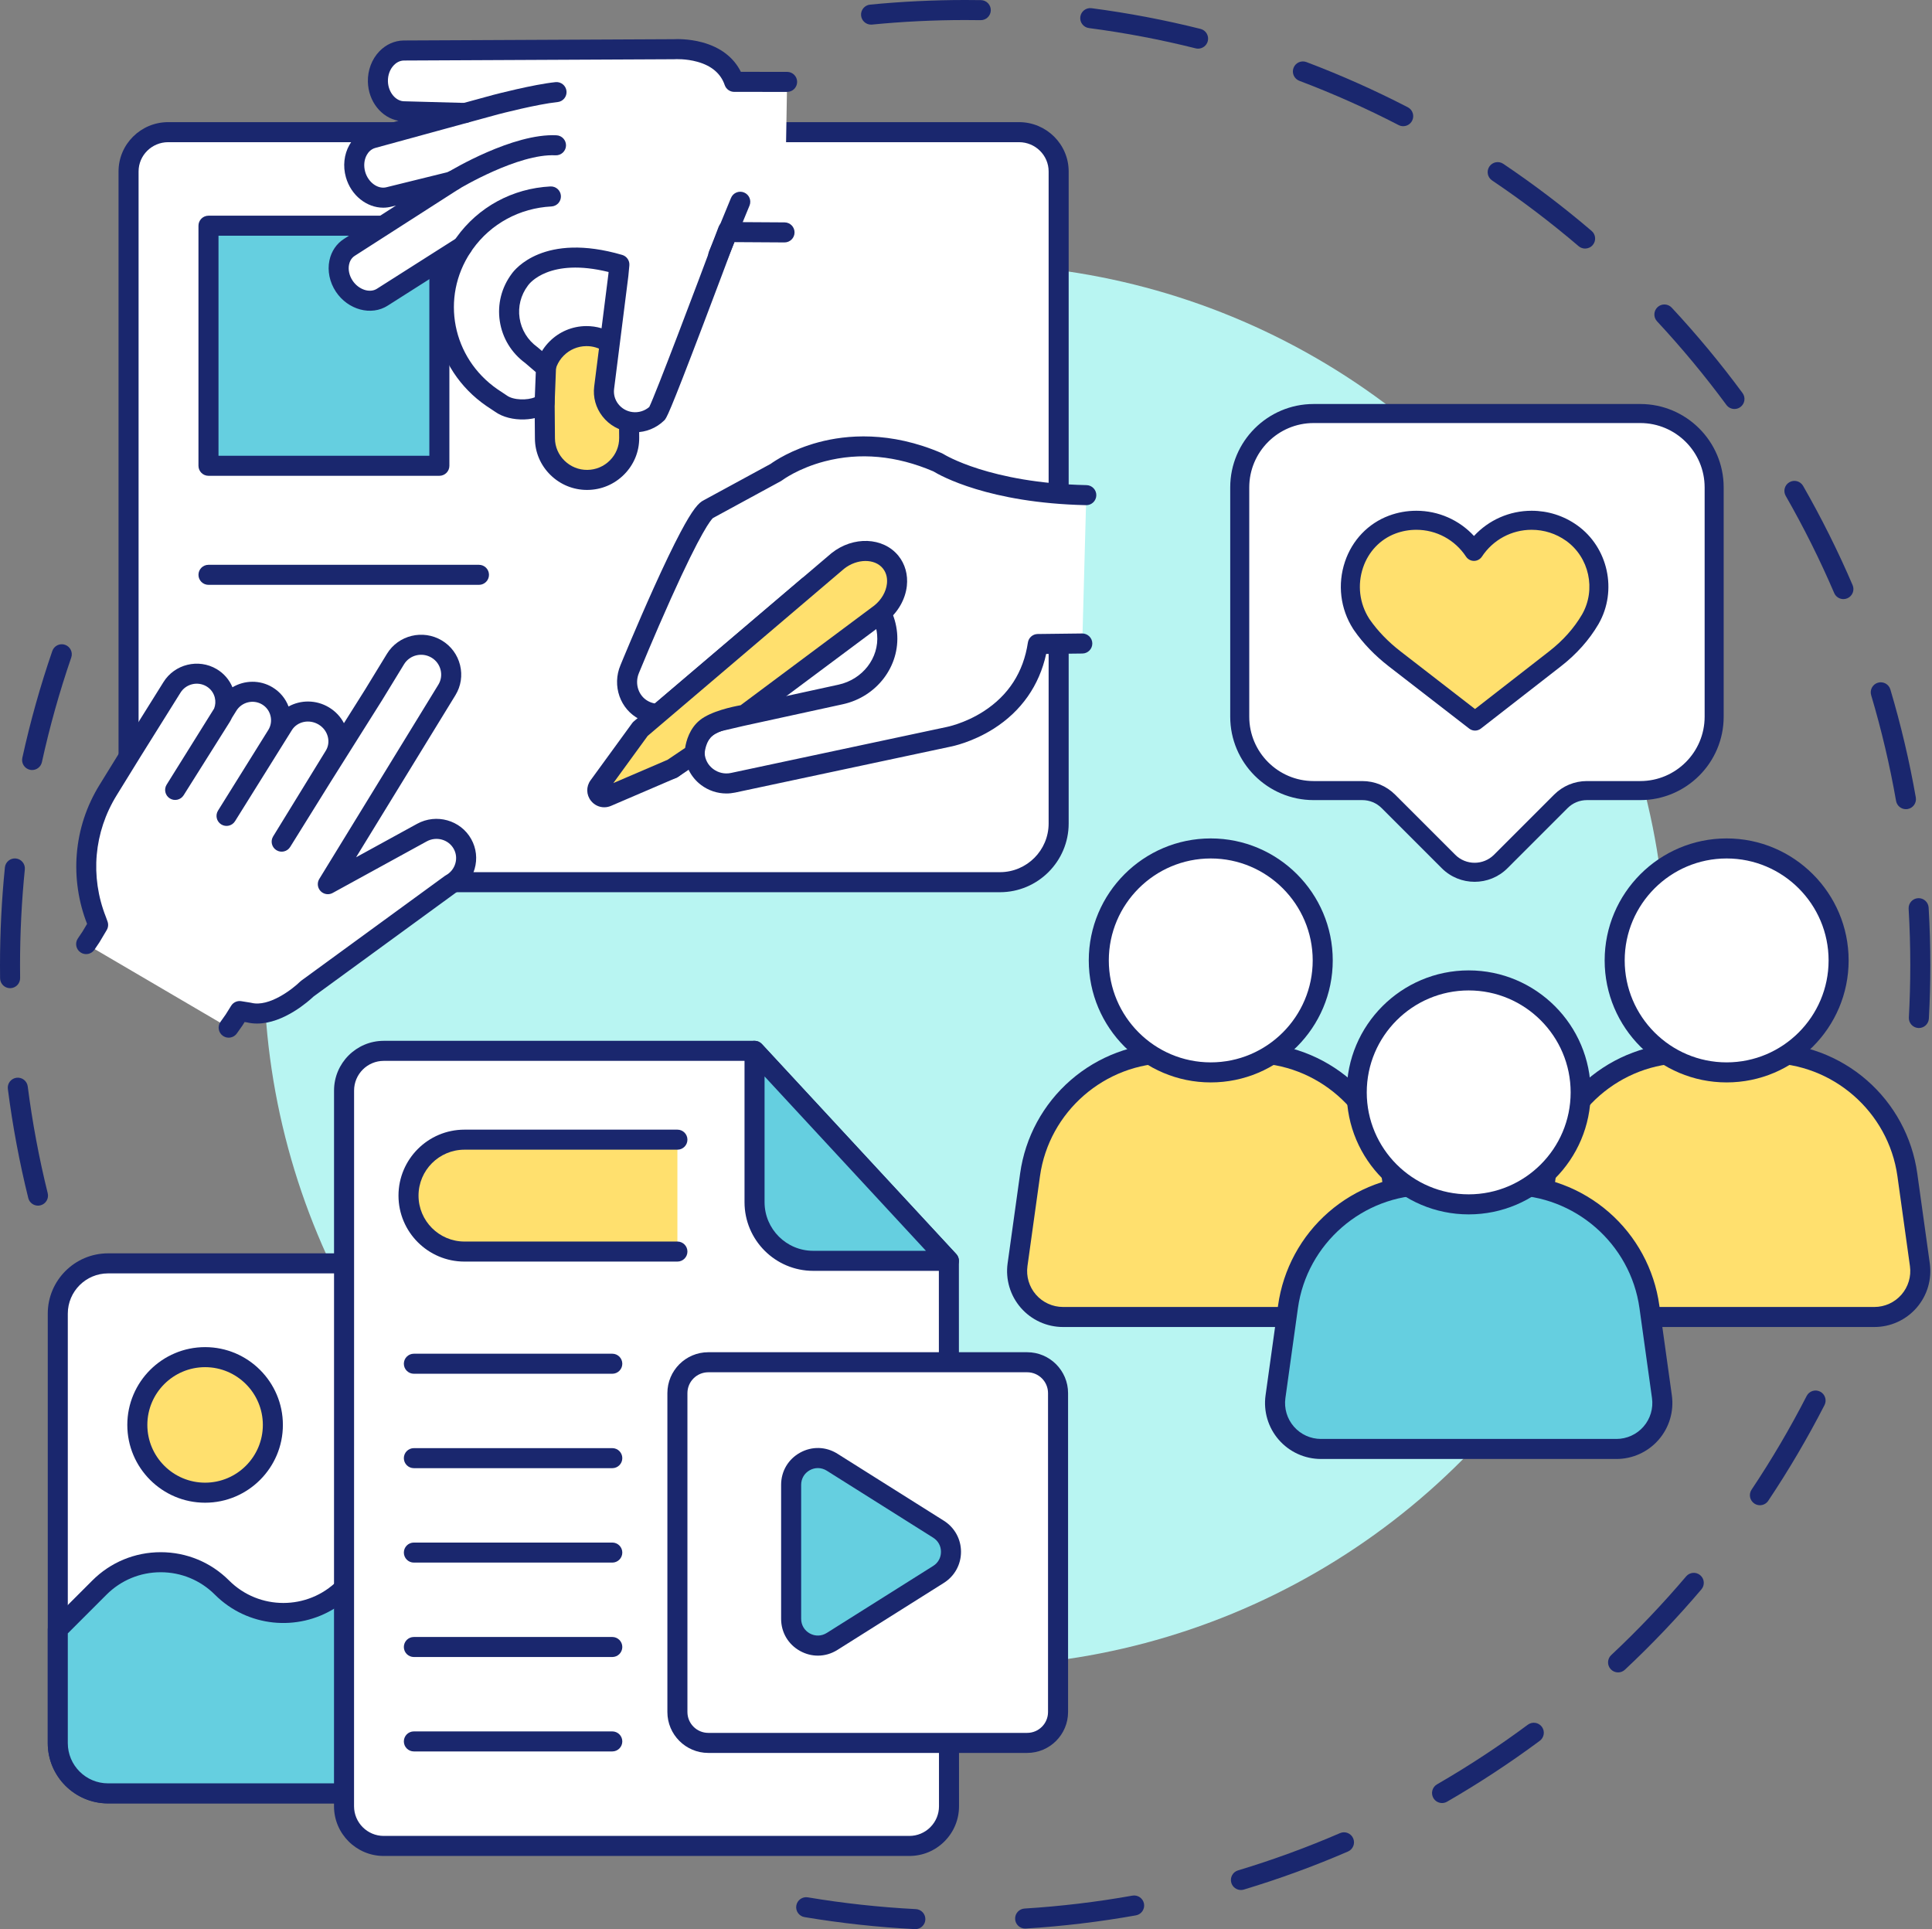
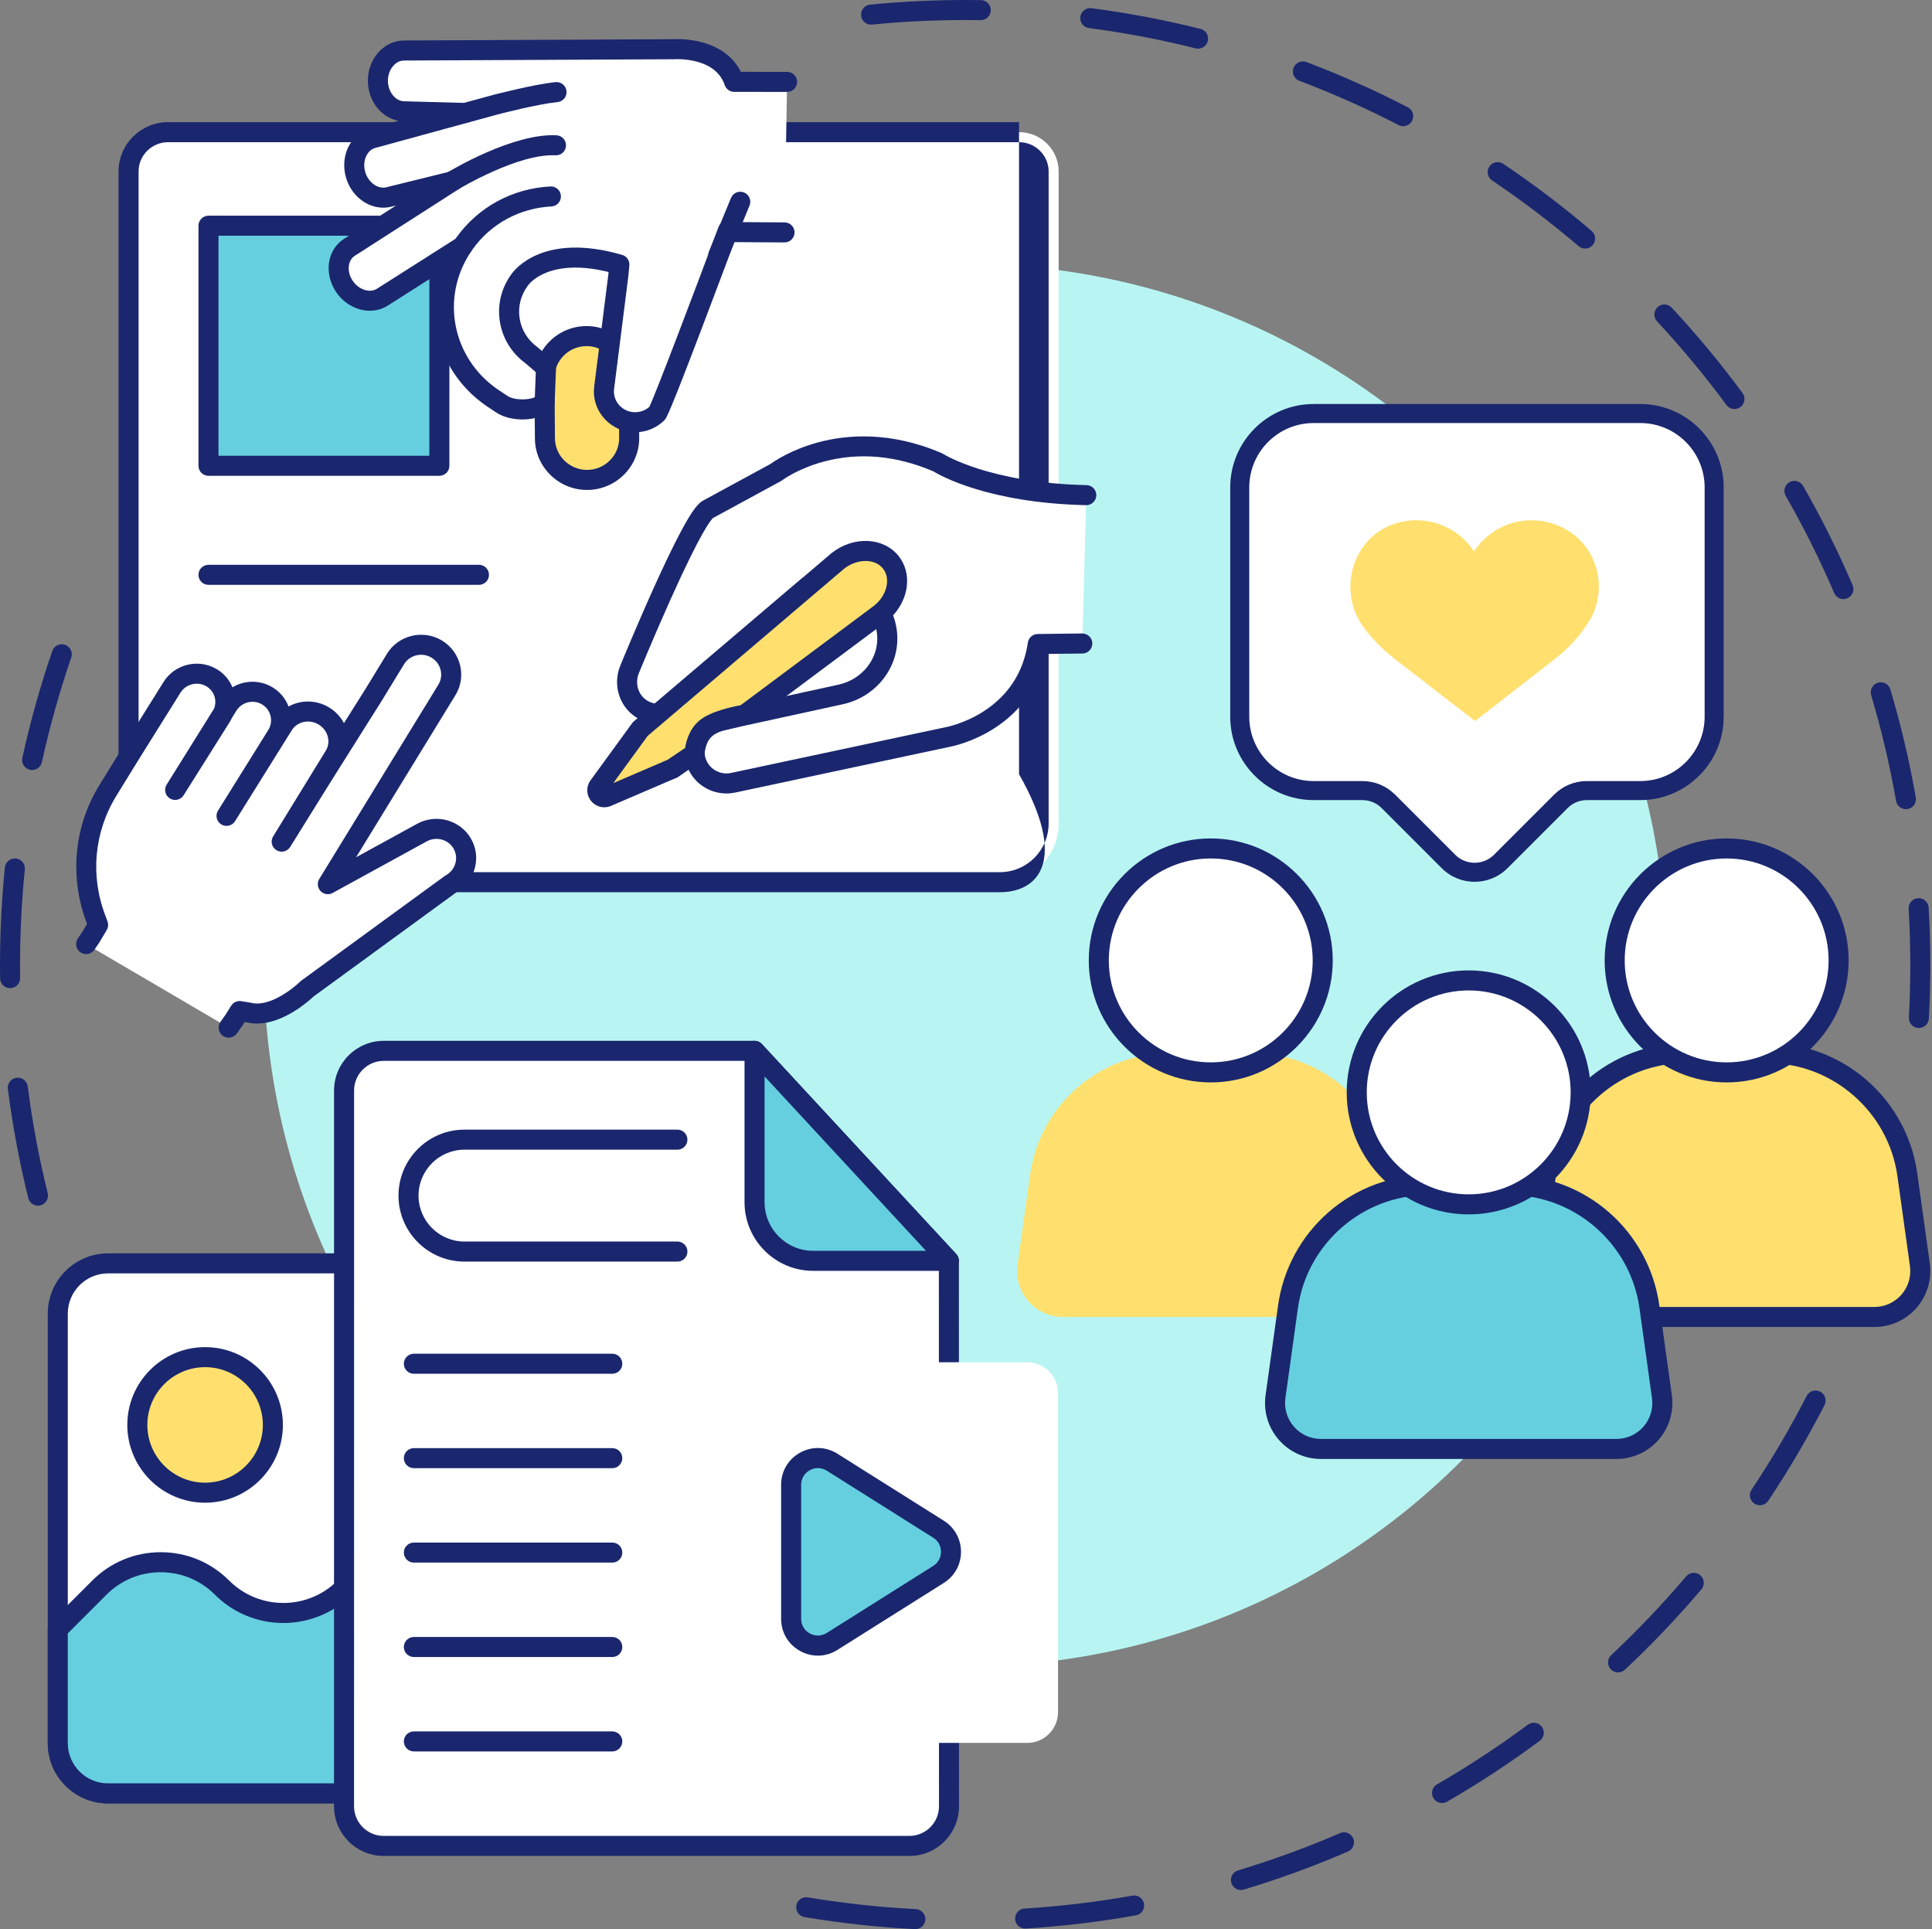
<svg xmlns="http://www.w3.org/2000/svg" height="2998.0" preserveAspectRatio="xMidYMid meet" version="1.0" viewBox="500.0 500.0 3002.6 2998.0" width="3002.6" zoomAndPan="magnify">
  <rect x="500.0" y="500.0" width="3002.6" height="2998.0" fill="#808080" stroke="none" />
  <g>
    <g>
      <g id="change1_25">
        <path d="M559.036,2373.649c-6.992,0-13.348-4.741-15.105-11.832 c-13.759-55.559-24.431-112.585-31.716-169.499c-1.092-8.531,4.938-16.332,13.47-17.423c8.529-1.091,16.332,4.938,17.423,13.47 c7.133,55.729,17.582,111.566,31.055,165.964c2.067,8.349-3.023,16.793-11.373,18.86 C561.536,2373.499,560.276,2373.649,559.036,2373.649z M515.703,2035.693c-8.504,0-15.455-6.836-15.568-15.366 c-0.089-6.733-0.135-13.572-0.135-20.327c0-50.685,2.558-101.805,7.6-151.935c0.862-8.557,8.498-14.798,17.054-13.936 c8.557,0.862,14.798,8.496,13.936,17.054c-4.938,49.099-7.445,99.168-7.445,148.817c0,6.617,0.045,13.317,0.131,19.914 c0.115,8.599-6.765,15.665-15.364,15.778C515.843,2035.693,515.773,2035.693,515.703,2035.693z M549.93,1696.663 c-1.104,0-2.223-0.117-3.346-0.363c-8.402-1.839-13.722-10.141-11.883-18.545c12.259-55.999,27.93-111.867,46.573-166.049 c2.798-8.134,11.66-12.459,19.792-9.659c8.133,2.798,12.457,11.66,9.659,19.792c-18.254,53.048-33.594,107.747-45.598,162.575 C563.534,1691.697,557.089,1696.663,549.93,1696.663z" fill="#1a276e" />
      </g>
      <g id="change1_26">
        <path d="M1922.587,3498.017c-0.269,0-0.54-0.006-0.812-0.021c-57.367-2.947-115.043-9.232-171.421-18.68 c-8.484-1.422-14.209-9.45-12.785-17.933c1.421-8.482,9.449-14.214,17.932-12.784c55.207,9.25,111.689,15.405,167.872,18.292 c8.588,0.44,15.195,7.762,14.755,16.352C1937.7,3491.56,1930.82,3498.017,1922.587,3498.017z M2093.199,3497.123 c-8.161,0-15.017-6.353-15.529-14.611c-0.532-8.584,5.996-15.974,14.58-16.507c56.124-3.477,112.525-10.23,167.634-20.068 c8.461-1.5,16.554,4.127,18.067,12.594c1.511,8.467-4.127,16.555-12.594,18.067c-56.279,10.047-113.872,16.942-171.182,20.492 C2093.851,3497.113,2093.522,3497.123,2093.199,3497.123z M2428.565,3437.201c-6.694,0-12.877-4.349-14.906-11.088 c-2.48-8.235,2.188-16.923,10.422-19.401c53.677-16.159,107-35.643,158.486-57.912c7.899-3.414,17.064,0.218,20.476,8.111 c3.414,7.896-0.218,17.063-8.111,20.476c-52.587,22.744-107.048,42.645-161.872,59.147 C2431.563,3436.987,2430.051,3437.201,2428.565,3437.201z M2741.154,3302.04c-5.382,0-10.617-2.793-13.502-7.79 c-4.3-7.449-1.749-16.972,5.7-21.273c48.546-28.029,96.022-59.206,141.109-92.664c6.908-5.124,16.662-3.682,21.787,3.226 c5.125,6.906,3.682,16.662-3.226,21.787c-46.04,34.168-94.52,66.004-144.095,94.627 C2746.473,3301.365,2743.795,3302.04,2741.154,3302.04z M3014.716,3099.042c-4.155,0-8.302-1.654-11.367-4.927 c-5.88-6.276-5.559-16.132,0.717-22.014c40.958-38.372,80.13-79.521,116.428-122.301c5.564-6.557,15.394-7.365,21.95-1.799 c6.559,5.565,7.365,15.393,1.8,21.949c-37.064,43.682-77.063,85.698-118.883,124.879 C3022.357,3097.647,3018.532,3099.042,3014.716,3099.042z M3235.137,2839.227c-2.975,0-5.981-0.85-8.637-2.626 c-7.152-4.779-9.074-14.449-4.298-21.6c31.204-46.703,60.004-95.681,85.592-145.573c3.926-7.655,13.312-10.676,20.965-6.75 c7.654,3.926,10.676,13.311,6.75,20.965c-26.135,50.95-55.542,100.968-87.409,148.662 C3245.097,2836.797,3240.164,2839.227,3235.137,2839.227z" fill="#1a276e" />
      </g>
      <g id="change1_27">
        <path d="M3482.215,2097.609c-0.287,0-0.572-0.006-0.861-0.024c-8.589-0.467-15.171-7.809-14.704-16.397 c1.463-26.874,2.204-54.19,2.204-81.188c0.001-29.167-0.864-58.671-2.573-87.692c-0.505-8.585,6.044-15.958,14.631-16.462 c8.557-0.51,15.958,6.045,16.46,14.631c1.745,29.629,2.629,59.748,2.627,89.524c0,27.558-0.757,55.443-2.251,82.879 C3497.299,2091.181,3490.428,2097.609,3482.215,2097.609z M3462.063,1757.525c-7.423,0-13.996-5.324-15.321-12.887 c-9.69-55.291-22.712-110.569-38.703-164.299c-2.453-8.244,2.241-16.915,10.484-19.369c8.243-2.451,16.915,2.239,19.37,10.484 c16.331,54.877,29.631,111.336,39.53,167.807c1.484,8.471-4.179,16.543-12.65,18.028 C3463.86,1757.447,3462.953,1757.525,3462.063,1757.525z M3364.919,1431.046c-6.039,0-11.787-3.535-14.321-9.438 c-22.086-51.499-47.431-102.294-75.333-150.971c-4.278-7.463-1.696-16.979,5.766-21.256c7.463-4.277,16.979-1.694,21.256,5.767 c28.495,49.713,54.38,101.588,76.937,154.184c3.39,7.904-0.269,17.06-8.174,20.45 C3369.052,1430.64,3366.969,1431.046,3364.919,1431.046z M3195.618,1135.604c-4.779,0-9.493-2.191-12.548-6.333 c-33.271-45.132-69.534-88.845-107.779-129.922c-5.861-6.295-5.51-16.149,0.787-22.011c6.298-5.861,16.149-5.507,22.01,0.787 c39.053,41.946,76.08,86.581,110.055,132.666c5.104,6.923,3.63,16.673-3.296,21.777 C3202.066,1134.616,3198.826,1135.604,3195.618,1135.604z M2963.478,886.278c-3.579,0-7.172-1.226-10.107-3.731 c-42.696-36.461-87.938-70.824-134.467-102.128c-7.135-4.801-9.028-14.478-4.229-21.614c4.804-7.135,14.48-9.028,21.615-4.227 c47.511,31.966,93.708,67.054,137.306,104.287c6.541,5.586,7.315,15.415,1.728,21.956 C2972.247,884.424,2967.875,886.278,2963.478,886.278z M2680.755,696.105c-2.409,0-4.853-0.56-7.14-1.743 c-49.886-25.791-101.779-48.925-154.24-68.759c-8.043-3.043-12.102-12.03-9.059-20.075c3.044-8.046,12.03-12.1,20.075-9.059 c53.579,20.257,106.58,43.885,157.529,70.225c7.641,3.949,10.633,13.345,6.682,20.985 C2691.835,693.035,2686.391,696.105,2680.755,696.105z M2362.006,575.6c-1.255,0-2.527-0.153-3.799-0.471 c-54.345-13.618-110.138-24.216-165.83-31.502c-8.528-1.115-14.537-8.933-13.422-17.461c1.116-8.527,8.92-14.532,17.462-13.422 c56.876,7.44,113.858,18.264,169.363,32.171c8.342,2.092,13.41,10.55,11.32,18.891 C2375.327,570.881,2368.979,575.6,2362.006,575.6z M1853.735,538.26c-7.92,0-14.693-6.014-15.482-14.06 c-0.838-8.56,5.423-16.177,13.983-17.014c48.773-4.769,98.488-7.186,147.764-7.186c8.135,0,16.38,0.066,24.511,0.196 c8.601,0.139,15.46,7.222,15.321,15.821c-0.137,8.599-7.235,15.483-15.82,15.321c-7.967-0.127-16.044-0.193-24.014-0.193 c-48.268,0-96.963,2.368-144.732,7.04C1854.755,538.235,1854.244,538.26,1853.735,538.26z" fill="#1a276e" />
      </g>
      <g id="change2_1">
        <circle cx="2000.003" cy="2000" fill="#b8f5f2" r="1089.889" />
      </g>
    </g>
    <g>
      <g id="change3_2">
        <path d="M2083.721,705.389H1745.44h-654.129H761.363c-33.996,0-61.56,27.324-61.56,61.04v1013.311 c0,50.387,40.851,91.24,91.247,91.24h1262.994c50.394,0,91.247-40.851,91.247-91.24V766.429 C2145.29,732.723,2117.729,705.389,2083.721,705.389L2083.721,705.389z" fill="#fff" />
      </g>
      <g id="change1_1">
-         <path d="M2054.044,1886.554H791.049c-58.901,0-106.82-47.916-106.82-106.813V766.429 c0-42.245,34.6-76.614,77.132-76.614h1322.36c42.535,0,77.14,34.369,77.14,76.614v1013.311 C2160.863,1838.638,2112.944,1886.554,2054.044,1886.554z M761.361,720.962c-25.357,0-45.986,20.396-45.986,45.467v1013.311 c0,41.723,33.948,75.666,75.674,75.666h1262.995c41.727,0,75.673-33.943,75.673-75.666V766.429 c0-25.071-20.632-45.468-45.994-45.468H761.361V720.962z" fill="#1a276e" />
+         <path d="M2054.044,1886.554H791.049c-58.901,0-106.82-47.916-106.82-106.813V766.429 c0-42.245,34.6-76.614,77.132-76.614h1322.36v1013.311 C2160.863,1838.638,2112.944,1886.554,2054.044,1886.554z M761.361,720.962c-25.357,0-45.986,20.396-45.986,45.467v1013.311 c0,41.723,33.948,75.666,75.674,75.666h1262.995c41.727,0,75.673-33.943,75.673-75.666V766.429 c0-25.071-20.632-45.468-45.994-45.468H761.361V720.962z" fill="#1a276e" />
      </g>
      <g>
        <g id="change4_2">
          <path d="M824.009 850.775H1182.845V1223.854H824.009z" fill="#65cfe0" />
        </g>
        <g id="change1_15">
          <path d="M1182.845,1239.427H824.009c-8.601,0-15.573-6.973-15.573-15.573V850.776 c0-4.131,1.64-8.091,4.56-11.012c2.92-2.92,6.882-4.56,11.012-4.56h358.835c8.601,0,15.573,6.973,15.573,15.573v373.078 c0,4.13-1.64,8.091-4.56,11.012C1190.934,1237.785,1186.974,1239.427,1182.845,1239.427z M839.583,1208.28h327.688V866.348 H839.582L839.583,1208.28L839.583,1208.28z" fill="#1a276e" />
        </g>
      </g>
      <g id="change3_3">
        <path d="M1477.63,1154.397l0.214,25.984c0.299,35.703-28.917,65.148-64.931,65.439 c-36.013,0.297-65.721-28.667-66.01-64.369l-0.783-93.672c-0.299-35.703,28.925-65.148,64.931-65.441 c13.442-0.103,25.998,3.863,36.486,10.719L1477.63,1154.397z" fill="#fff" />
      </g>
      <g>
        <g id="change5_1">
          <path d="M1477.63,1154.397l0.214,25.984c0.299,35.703-28.917,65.148-64.931,65.439 c-36.013,0.297-65.721-28.667-66.01-64.369l-0.783-93.672c-0.299-35.703,28.925-65.148,64.931-65.441 c13.442-0.103,25.998,3.863,36.486,10.719L1477.63,1154.397z" fill="#ffe06e" />
        </g>
        <g id="change1_22">
          <path d="M1412.356,1261.395c-21.299,0-41.415-8.191-56.714-23.11 c-15.502-15.115-24.136-35.255-24.309-56.708l-0.783-93.67c-0.18-21.452,8.121-41.729,23.371-57.099 c15.212-15.33,35.458-23.87,57.006-24.044c16.1-0.139,31.679,4.46,45.135,13.256c7.199,4.707,9.219,14.357,4.513,21.557 c-4.707,7.2-14.356,9.219-21.557,4.513c-8.303-5.427-17.954-8.318-27.843-8.179c-13.274,0.108-25.758,5.377-35.145,14.836 c-9.352,9.424-14.443,21.819-14.332,34.899l0.783,93.674c0.107,13.084,5.4,25.395,14.909,34.665 c9.544,9.307,22.178,14.403,35.4,14.262c13.284-0.108,25.77-5.377,35.156-14.836c9.351-9.424,14.44-21.819,14.329-34.899 l-0.214-25.985c-0.071-8.601,6.843-15.63,15.445-15.701c0.043,0,0.087,0,0.131,0c8.541,0,15.5,6.887,15.571,15.445l0.214,25.984 c0.18,21.45-8.118,41.728-23.367,57.095c-15.212,15.331-35.458,23.871-57.011,24.045 C1412.812,1261.394,1412.583,1261.395,1412.356,1261.395z" fill="#1a276e" />
        </g>
      </g>
      <g id="change3_4">
        <path d="M1719.263,861.184l-86.842-0.528l-1.129-2.433c0,0-103.733,278.019-109.983,284.102 c-10.237,9.945-24.85,15.382-40.165,13.53c-26.521-3.226-45.537-27.195-42.234-53.263l22.117-175.028l1.553-16.463 c-116.687-34.048-154.688,23.503-154.688,23.503c-28.007,37.321-19.933,89.839,18.023,117.336l22.637,19.429l-2.126,54.461 c-14.545,13.511-50.683,13.945-68.029,1.301l-13.945-9.27c-77.437-53.453-97.313-157.4-45.943-234.682l-0.976,0.279 l-123.312,78.365c-18.464,11.841-45.12,4.131-59.249-17.133c-14.121-21.269-10.587-48.368,7.89-60.201l162.289-104.118 l-5.34,2.164l-94.869,23.409c-21.74,5.937-45.314-9.687-52.404-34.74c-7.078-25.05,4.917-50.41,26.646-56.344l119.197-32.595 l24.463-6.692v-0.01l-93.555-2.532c-22.55,0.466-41.451-20.424-41.99-46.422c-0.552-25.978,17.478-47.643,40.02-48.096 l420.356-1.999c0,0,74.286-5.409,93.362,50.713l82.235,0.056L1719.263,861.184z" fill="#fff" />
      </g>
      <g id="change1_2">
        <path d="M1487.157,1171.79c-2.616,0-5.246-0.157-7.883-0.476c-17.139-2.085-32.398-10.709-42.973-24.285 c-10.383-13.325-14.942-29.803-12.839-46.396l22.086-174.778l0.297-3.143c-91.74-22.642-122.876,17.609-125.006,20.552 c-0.199,0.317-0.233,0.344-0.49,0.686c-10.972,14.621-15.522,32.549-12.811,50.479c2.734,18.079,12.506,34.024,27.517,44.898 c0.346,0.251,0.682,0.516,1.007,0.794l22.637,19.429c3.608,3.097,5.604,7.674,5.419,12.426l-2.127,54.462 c-0.162,4.115-1.945,7.999-4.961,10.802c-19.776,18.371-63.798,19.688-87.502,2.694l-13.694-9.104 c-0.075-0.051-0.15-0.1-0.224-0.153c-40.762-28.137-68.361-70.132-77.715-118.25c-5.772-29.691-4.225-59.733,4.215-88.004 l-79.53,50.543c-25.564,16.394-61.733,6.695-80.571-21.657c-9.773-14.719-13.415-32.473-9.995-48.715 c2.957-14.042,10.932-25.84,22.458-33.22l81.05-51.999l-6.672,1.647c-4.411,1.185-8.869,1.752-13.288,1.752 c-25.579,0.001-49.985-19.007-57.999-47.332c-4.849-17.159-2.875-35.414,5.419-50.086c7.221-12.776,18.624-21.838,32.11-25.521 l44.156-12.075c-26.388-4.869-46.872-30.101-47.511-60.83c-0.377-17.743,6.105-34.905,17.784-47.077 c10.195-10.624,23.51-16.631,37.493-16.911c0.08-0.001,0.158-0.003,0.238-0.003l419.92-1.997c3.712-0.206,22.799-0.908,44.1,4.848 c28.398,7.674,48.969,23.425,60.131,45.869l71.887,0.051c8.601,0.005,15.568,6.981,15.562,15.583 c-0.005,8.597-6.976,15.562-15.573,15.562c-0.002,0-0.006,0-0.011,0l-82.235-0.057c-6.666-0.004-12.589-4.251-14.734-10.562 c-6.067-17.851-20.331-30.021-42.394-36.172c-18.231-5.083-34.967-4.028-35.132-4.016c-0.323,0.023-0.69,0.037-1.016,0.038 l-420.218,1.999c-7.2,0.179-12.425,4.083-15.544,7.334c-5.997,6.251-9.321,15.311-9.119,24.859 c0.358,17.193,12.331,31.497,26.099,31.182c0.248-0.005,0.497-0.004,0.744,0.003l93.555,2.532 c8.433,0.228,15.152,7.13,15.152,15.568c0,7.018-4.695,13.18-11.464,15.03L1083.3,729.88c-6.938,1.896-11.011,6.919-13.203,10.801 c-4.233,7.491-5.167,17.07-2.562,26.285c4.705,16.63,19.959,27.597,33.314,23.954c0.124-0.033,0.248-0.066,0.373-0.097 l93.783-23.14l4.307-1.745c7.455-3.02,15.982,0.13,19.679,7.273c3.698,7.142,1.349,15.925-5.421,20.267l-162.29,104.118 c-5.696,3.648-7.921,9.309-8.785,13.417c-1.71,8.123,0.28,17.26,5.461,25.064c9.323,14.032,26.665,19.821,37.868,12.636 l123.364-78.401c1.267-0.803,2.642-1.422,4.084-1.833l0.976-0.279c6.272-1.791,12.996,0.522,16.844,5.79 s4.005,12.374,0.393,17.807c-47.084,70.831-28.754,164.44,41.71,213.169l13.832,9.195c0.186,0.124,0.369,0.252,0.55,0.382 c10.48,7.638,32.37,7.699,43.603,2.769l1.524-39.032l-16.458-14.125c-21.522-15.805-35.542-38.888-39.5-65.071 c-3.955-26.166,2.626-52.297,18.534-73.613c4.811-6.799,50.096-64.798,171.67-29.322c7.17,2.093,11.844,8.978,11.143,16.413 l-1.553,16.463c-0.015,0.163-0.033,0.326-0.055,0.489l-22.117,175.028c-1.053,8.317,1.258,16.606,6.509,23.345 c5.445,6.99,13.313,11.432,22.155,12.508c9.49,1.146,18.884-1.743,26.043-7.962c9.799-19.848,70.609-180.419,107.635-279.655 c2.196-5.885,7.712-9.874,13.99-10.118c3.263-0.13,6.4,0.773,9.03,2.465l79.638,0.485c8.601,0.052,15.531,7.067,15.478,15.669 c-0.052,8.568-7.015,15.478-15.571,15.478c-0.032,0-0.065,0-0.097,0l-78.002-0.474c-8.706,23.264-28.217,75.297-47.966,127.244 c-54.653,143.752-57.467,146.49-61.029,149.958C1519.976,1165.331,1503.906,1171.79,1487.157,1171.79z" fill="#1a276e" />
      </g>
      <g id="change3_5">
        <path d="M1364.095,725.809c-63.421-3.254-158.945,54.56-158.945,54.56L1364.095,725.809z" fill="#fff" />
      </g>
      <g id="change1_3">
        <path d="M1205.166,795.946c-5.271,0-10.411-2.675-13.338-7.511c-4.454-7.357-2.099-16.933,5.259-21.387 c4.067-2.461,100.371-60.225,167.807-56.791c8.591,0.44,15.195,7.762,14.756,16.351c-0.442,8.588-7.771,15.182-16.351,14.756 c-57.959-2.968-149.168,51.778-150.084,52.331C1210.692,795.217,1207.911,795.946,1205.166,795.946z" fill="#1a276e" />
      </g>
      <g id="change3_6">
        <path d="M1222.845,675.568l47.44-12.969c0,0,60.901-16.005,94.646-19.461L1222.845,675.568z" fill="#fff" />
      </g>
      <g id="change1_4">
        <path d="M1222.837,691.144c-6.847,0-13.121-4.549-15.013-11.471c-2.267-8.295,2.619-16.86,10.916-19.128 l47.44-12.969c0.05-0.013,0.098-0.027,0.146-0.039c2.535-0.666,62.467-16.352,97.019-19.891 c8.541-0.883,16.202,5.349,17.079,13.906c0.876,8.556-5.349,16.202-13.906,17.079c-31.639,3.241-89.824,18.391-92.204,19.013 l-47.361,12.947C1225.578,690.964,1224.195,691.144,1222.837,691.144z" fill="#1a276e" />
      </g>
      <g id="change3_7">
-         <path d="M1356.187,805.306c-51.911,2.67-102.081,27.913-134.289,72.956 c-1.16,1.622-2.298,3.263-3.391,4.919L1356.187,805.306z" fill="#fff" />
-       </g>
+         </g>
      <g id="change1_5">
        <path d="M1218.492,898.756c-2.946,0-5.922-0.834-8.564-2.577c-7.177-4.737-9.158-14.397-4.42-21.576 c1.124-1.703,2.34-3.469,3.72-5.398c33.937-47.462,87.21-76.42,146.159-79.452c8.605-0.447,15.911,6.163,16.352,14.752 c0.44,8.588-6.163,15.911-14.752,16.352c-49.415,2.541-94.036,26.766-122.422,66.463c-1.151,1.609-2.153,3.062-3.06,4.437 C1228.511,896.294,1223.55,898.756,1218.492,898.756z" fill="#1a276e" />
      </g>
      <g id="change3_8">
        <path d="M1650.47,813.54l-34.148,82.981L1650.47,813.54z" fill="#fff" />
      </g>
      <g id="change1_6">
        <path d="M1616.315,912.099c-1.974,0-3.981-0.378-5.921-1.175c-7.954-3.273-11.748-12.374-8.475-20.328 l34.148-82.983c3.272-7.954,12.371-11.75,20.328-8.475c7.954,3.273,11.748,12.374,8.475,20.328l-34.148,82.984 C1628.248,908.462,1622.44,912.099,1616.315,912.099z" fill="#1a276e" />
      </g>
      <g id="change3_9">
        <path d="M1579.457,1668.78l-34.507,25.73L1579.457,1668.78z" fill="#fff" />
      </g>
      <g id="change1_7">
        <path d="M1544.962,1710.084c-4.751,0-9.44-2.164-12.496-6.265c-5.142-6.895-3.72-16.653,3.175-21.793 l34.507-25.73c6.895-5.142,16.654-3.72,21.793,3.175c5.142,6.895,3.72,16.653-3.175,21.793l-34.507,25.73 C1551.464,1709.079,1548.2,1710.084,1544.962,1710.084z" fill="#1a276e" />
      </g>
      <g id="change3_10">
        <path d="M855.387,2097.023l8.403-11.879l8.653-13.879l14.468,2.319 c42.321,10.568,90.385-36.925,90.385-36.925l223.057-162.72c22.404-12.285,30.692-40.333,18.406-62.343 c-12.275-22.007-40.65-29.969-63.054-17.684l-146.189,80.149h-0.012l185.063-301.927c13.251-21.693,6.134-50.232-15.849-63.436 c-21.961-13.18-50.779-6.238-64.039,15.452l-34.236,56.027l-79.368,126.022l-63.309,101.784l81.928-133.394 c12.795-20.948,5.379-48.823-16.486-61.964c-21.876-13.143-50.241-6.771-63.057,14.175l-88.09,141.16l78.258-125.523 c12.808-20.938,6.106-48.382-14.892-61.007c-20.985-12.613-48.636-5.814-61.453,15.133l-81.76,131.035l71.496-113.648 c12.855-20.853,6.182-48.167-14.862-60.7c-21.044-12.534-48.792-5.72-61.656,15.124l-62.217,99.544l-36.931,59.856 c-39.162,63.464-43.363,138.486-18.04,202.739l2.474,6.886l-11.079,18.632l-7.512,11.153L855.387,2097.023z" fill="#fff" />
      </g>
      <g id="change1_8">
        <path d="M855.373,2112.598c-3.109,0-6.248-0.928-8.979-2.861c-7.022-4.966-8.688-14.686-3.72-21.708 l8.14-11.511l8.414-13.493c3.315-5.317,9.494-8.134,15.681-7.138l14.468,2.321c0.438,0.07,0.876,0.159,1.306,0.267 c27.584,6.887,63.987-21.42,75.684-32.91c0.542-0.532,1.137-1.04,1.75-1.487l223.058-162.72c0.54-0.393,1.105-0.752,1.692-1.074 c7.278-3.99,12.542-10.556,14.823-18.487c2.213-7.693,1.314-15.722-2.53-22.607c-8.158-14.625-26.986-19.837-41.969-11.619 l-146.189,80.149c-2.294,1.258-4.869,1.917-7.486,1.917c-5.636,0-10.839-3.046-13.595-7.964 c-2.754-4.919-2.642-10.942,0.304-15.748l185.063-301.927c4.182-6.847,5.424-14.975,3.486-22.87 c-1.973-8.034-6.973-14.811-14.077-19.078c-14.714-8.832-33.886-4.244-42.734,10.228l-34.234,56.025 c-0.037,0.06-0.074,0.12-0.112,0.179l-79.368,126.023l-63.262,101.71c-4.532,7.288-14.107,9.536-21.411,5.021 c-7.301-4.513-9.575-14.083-5.083-21.397l81.928-133.394c3.82-6.253,4.934-13.788,3.12-21.187 c-1.976-8.053-7.074-14.9-14.357-19.278c-14.624-8.784-33.353-4.769-41.751,8.956l-88.161,141.278 c-4.552,7.295-14.156,9.519-21.454,4.969c-7.296-4.552-9.522-14.155-4.974-21.452l78.257-125.524 c3.95-6.457,5.151-14.207,3.313-21.711c-1.832-7.477-6.453-13.767-13.013-17.711c-13.738-8.26-31.747-3.809-40.144,9.915 l-6.783,10.87c-1.025,2.238-2.196,4.43-3.51,6.56c-0.025,0.04-0.051,0.08-0.074,0.121l-71.496,113.648 c-4.573,7.271-14.17,9.466-21.45,4.905c-7.279-4.56-9.491-14.152-4.945-21.441l73.768-118.228 c2.095-5.375,2.491-11.244,1.088-16.962c-1.817-7.404-6.426-13.631-12.981-17.536c-13.832-8.238-31.971-3.788-40.435,9.924 l-62.264,99.619l-36.882,59.781c-35.383,57.34-41.508,126.172-16.806,188.849c0.059,0.146,0.115,0.295,0.168,0.446l2.474,6.886 c1.573,4.377,1.106,9.227-1.271,13.224l-11.081,18.631c-0.149,0.251-0.305,0.498-0.467,0.74l-7.511,11.153 c-4.806,7.133-14.482,9.021-21.616,4.218c-7.133-4.806-9.021-14.482-4.218-21.616l7.267-10.79l7.097-11.934 c-13.404-34.218-18.94-71.607-16.015-108.153c3.085-38.524,15.018-74.864,35.472-108.008l36.93-59.856l62.265-99.62 c17.294-28.024,54.471-37.139,82.831-20.25c11.134,6.631,19.601,16.457,24.457,28.199c18.55-11.03,42.484-11.824,62.178,0.013 c11.585,6.965,20.275,17.405,25.004,29.87c18.704-10.412,42.758-10.703,62.774,1.324c10.067,6.052,18.043,14.529,23.298,24.584 l32.684-51.898l34.178-55.934c17.734-29.008,56.016-38.287,85.341-20.687c14.279,8.578,24.326,22.198,28.292,38.355 c3.932,16.019,1.388,32.552-7.166,46.553l-154.453,251.988l94.814-51.983c29.936-16.415,67.682-5.758,84.141,23.753 c7.917,14.183,9.788,30.66,5.265,46.393c-4.495,15.628-14.719,28.609-28.847,36.666l-221.44,161.539 c-6.634,6.309-46.069,42.051-87.806,42.055c-5.222,0-10.47-0.558-15.702-1.804l-3.645-0.584l-3.183,5.104 c-0.159,0.257-0.326,0.507-0.502,0.754l-8.403,11.879C865.066,2110.306,860.257,2112.598,855.373,2112.598z" fill="#1a276e" />
      </g>
      <g id="change3_11">
        <path d="M824.009,1308.585h420.375H824.009z" fill="#fff" />
      </g>
      <g id="change3_12">
        <path d="M824.009,1393.311h420.375H824.009z" fill="#fff" />
      </g>
      <g id="change1_9">
        <path d="M1244.383,1408.886H824.009c-8.601,0-15.573-6.973-15.573-15.573s6.973-15.573,15.573-15.573 h420.374c8.601,0,15.573,6.973,15.573,15.573C1259.957,1401.915,1252.984,1408.886,1244.383,1408.886z" fill="#1a276e" />
      </g>
      <g id="change3_13">
        <path d="M2188.24,1269.488c-157.778-3.437-230.492-50.807-230.492-50.807 c-148.479-64.148-251.661,15.354-251.661,15.354l-105.23,57.207c-24.898,10.757-122.114,248.301-122.114,248.301 c-10.237,23.95-1.101,52.567,22.28,64.369c7.072,3.579,14.575,5.282,21.955,5.348l52.238-44.446l53.187-124.391l127.472-29.331 l113.43,41.422c5.031,9.747,8.307,20.641,9.377,32.391c4.027,44.629-28.054,84.688-72.182,94.319l-154.36,33.685l-32.23,7.517 c-23.998,5.127-41.798,26.468-40.398,50.759c1.776,30.632,30.652,51.467,59.714,45.276l75.188-16.024l258.614-55.117 c0,0,121.32-21.344,139.836-144.47l69.139-0.821L2188.24,1269.488z" fill="#fff" />
      </g>
      <g id="change1_10">
        <path d="M1628.903,1733.123c-14.177,0-28.105-4.636-39.625-13.419 c-14.997-11.436-24.222-28.791-25.313-47.616c-1.804-31.287,20.775-60,52.544-66.859l32.094-7.484 c0.071-0.016,0.144-0.033,0.218-0.05l154.36-33.685c37.461-8.174,63.25-41.582,59.991-77.704c-0.68-7.46-2.442-14.625-5.247-21.37 l-98.866-36.105l-225.987,192.288c-2.853,2.428-6.434,3.708-10.23,3.712c-10.111-0.089-19.818-2.453-28.849-7.026 c-30.23-15.261-43.226-52.26-29.616-84.271c1.185-2.889,25.227-61.444,51.896-120.518c16.053-35.561,29.931-64.407,41.247-85.74 c19.012-35.842,28.187-46.063,36.357-49.967l103.825-56.441c5.696-4.139,32.322-22.333,74.521-33.615 c42.855-11.455,110.902-17.785,191.709,17.128c0.81,0.35,1.585,0.766,2.325,1.248c0.656,0.42,71.834,45.007,222.331,48.286 c8.599,0.187,15.418,7.31,15.229,15.908c-0.187,8.601-7.309,15.433-15.908,15.231c-151.144-3.295-226.599-45.938-237.396-52.54 c-57.401-24.562-114.207-29.792-168.856-15.536c-41.26,10.761-65.851,29.233-66.093,29.419c-0.63,0.479-1.334,0.938-2.029,1.316 l-105.232,57.206c-0.074,0.041-0.149,0.081-0.224,0.12c-3.099,2.714-18.159,20.065-65.534,125.499 c-26.112,58.11-49.15,114.339-49.38,114.9c-0.031,0.074-0.061,0.149-0.093,0.223c-7.253,16.966-0.672,36.445,14.979,44.345 c3.118,1.577,6.379,2.653,9.749,3.214l227.991-193.994c4.27-3.635,10.165-4.693,15.435-2.768l113.43,41.422 c3.672,1.34,6.705,4.013,8.496,7.486c6.104,11.825,9.82,24.65,11.047,38.123c4.668,51.739-31.602,99.432-84.37,110.946 l-154.248,33.659l-32.124,7.492c-0.094,0.023-0.19,0.043-0.284,0.064c-16.952,3.621-29.033,18.509-28.101,34.635 c0.573,9.885,5.227,18.641,13.106,24.647c7.959,6.069,18.096,8.363,27.815,6.293l333.799-71.139 c0.182-0.039,0.365-0.074,0.549-0.107c0.243-0.045,28.525-5.325,58.259-24.468c38.781-24.97,61.954-60.963,68.875-106.979 c1.136-7.552,7.578-13.166,15.215-13.256l69.139-0.821c8.585-0.06,15.656,6.788,15.757,15.387 c0.102,8.599-6.788,15.655-15.387,15.756l-56.33,0.67c-10.657,48.953-38.638,88.915-81.508,116.134 c-33.4,21.206-64.558,27.495-68.294,28.193l-333.583,71.095C1637.973,1732.651,1633.425,1733.123,1628.903,1733.123z M1607.054,1305.527c-0.006,0.003-0.014,0.006-0.023,0.01C1607.04,1305.533,1607.048,1305.532,1607.054,1305.527z" fill="#1a276e" />
      </g>
      <g id="change3_14">
        <path d="M1657.304,1610.72l210.897-157.274c26.984-21.508,34.167-57.466,15.965-79.917 c-18.196-22.446-55.175-23.22-82.16-1.711l-306.943,261.174l-39.742,54.566l-24.937,34.269 c-6.491,8.914,2.984,20.589,13.155,16.221l39.123-16.793l62.292-26.743l34.554-23.325c0,0,0.696-25.903,17.924-39.885 C1614.657,1617.327,1657.304,1610.72,1657.304,1610.72L1657.304,1610.72z" fill="#fff" />
      </g>
      <g>
        <g id="change5_2">
          <path d="M1657.304,1610.72l210.897-157.274c26.984-21.508,34.167-57.466,15.965-79.917 c-18.196-22.446-55.175-23.22-82.16-1.711l-306.943,261.174l-39.742,54.566l-24.937,34.269 c-6.491,8.914,2.984,20.589,13.155,16.221l39.123-16.793l62.292-26.743l34.554-23.325c0,0,0.696-25.903,17.924-39.885 C1614.657,1617.327,1657.304,1610.72,1657.304,1610.72z" fill="#ffe06e" />
        </g>
        <g id="change1_11">
          <path d="M1439.06,1754.57c-7.833,0-15.389-3.51-20.575-10.01c-7.479-9.375-7.757-22.194-0.688-31.9 l64.679-88.835c0.723-0.993,1.562-1.897,2.495-2.693l306.943-261.175c0.126-0.108,0.255-0.213,0.385-0.318 c33.717-26.875,80.352-25.042,103.965,4.084c10.354,12.77,15.014,29.374,13.125,46.755c-2.274,20.911-13.746,41.01-31.481,55.146 c-0.131,0.103-0.264,0.206-0.397,0.307l-210.899,157.273c-2.036,1.517-4.409,2.514-6.918,2.905l0,0 c-14.906,2.325-42.327,9.074-52.446,17.288c-9.386,7.617-11.969,23.01-12.174,28.299c-0.135,5.026-2.685,9.589-6.851,12.401 l-34.554,23.325c-0.811,0.547-1.67,1.017-2.569,1.401l-101.418,43.535C1446.215,1753.849,1442.608,1754.57,1439.06,1754.57z M1506.564,1643.657l-53.379,73.306l84.276-36.179l27.32-18.441c1.723-11.067,6.956-30.239,22.84-43.13 c17.201-13.96,51.318-21.068,63.384-23.223l207.673-154.868c11.18-8.984,18.373-21.367,19.747-34.008 c0.698-6.411,0.159-15.74-6.356-23.777c-12.627-15.58-40.137-15.324-60.173,0.513L1506.564,1643.657z M1657.304,1610.72h0.014 H1657.304z" fill="#1a276e" />
        </g>
      </g>
    </g>
    <g>
      <g>
        <g>
          <g id="change3_19">
            <path d="M3049.227,1142.648h-507.682c-63.411,0-114.818,51.406-114.818,114.818v356.329 c0,63.411,51.404,114.818,114.818,114.818h75.655c15.226,0,29.828,6.048,40.594,16.814l93.381,93.381 c22.42,22.42,58.768,22.42,81.188,0l93.382-93.381c10.766-10.766,25.368-16.814,40.594-16.814h82.888 c63.411,0,114.818-51.405,114.818-114.818v-356.329C3164.043,1194.053,3112.638,1142.648,3049.227,1142.648z" fill="#fff" />
          </g>
          <g id="change1_30">
            <path d="M2791.769,1870.383c-18.49,0-36.979-7.037-51.054-21.114l-93.381-93.381 c-8.049-8.05-18.751-12.481-30.134-12.481h-75.655c-71.468,0-129.611-58.143-129.611-129.612v-356.331 c0-71.468,58.143-129.612,129.611-129.612h507.683c71.466,0,129.611,58.143,129.611,129.612v356.331 c0,71.468-58.144,129.612-129.611,129.612h-82.89c-11.382,0-22.083,4.433-30.132,12.481l-93.384,93.381 C2828.747,1863.346,2810.259,1870.383,2791.769,1870.383z M2541.544,1157.443c-55.152,0-100.024,44.87-100.024,100.022v356.331 c0,55.151,44.87,100.022,100.024,100.022h75.655c19.285,0,37.418,7.51,51.054,21.147l93.382,93.383 c16.615,16.616,43.649,16.617,60.265,0l93.383-93.381c13.637-13.636,31.769-21.148,51.053-21.148h82.89 c55.152,0,100.024-44.87,100.024-100.024v-356.331c0-55.151-44.87-100.022-100.024-100.022L2541.544,1157.443L2541.544,1157.443 z" fill="#1a276e" />
          </g>
        </g>
        <g>
          <g id="change5_5">
            <path d="M2971.606,1462.221c25.702-44.893,12.938-103.999-29.243-133.944 c-17.51-12.431-38.913-19.74-62.023-19.74c-37.461,0-70.393,19.232-89.578,48.33c-19.184-29.099-52.116-48.33-89.577-48.33 c-13.165,0-25.775,2.372-37.427,6.71c-61.169,22.779-83.493,98.954-48.42,154.004c0.416,0.654,0.835,1.283,1.255,1.888 c14.044,20.212,31.545,37.788,51.007,52.853l124.81,96.602l124.301-96.719c21.757-16.929,40.677-37.416,54.628-61.193 C2971.427,1462.531,2971.517,1462.377,2971.606,1462.221z" fill="#ffe06e" />
          </g>
          <g id="change1_18">
-             <path d="M2792.411,1635.389c-3.195,0-6.389-1.031-9.056-3.095l-124.806-96.603 c-21.703-16.798-39.905-35.676-54.102-56.111c-0.528-0.759-1.059-1.557-1.583-2.385 c-19.812-31.096-24.406-69.124-12.599-104.333c11.209-33.43,36.116-59.482,68.336-71.481 c13.618-5.071,27.947-7.642,42.593-7.642c34.385,0,66.656,14.366,89.576,39.196c22.921-24.83,55.191-39.196,89.577-39.196 c25.471,0,49.878,7.771,70.586,22.469c48.368,34.338,63.091,101.7,33.52,153.358l-0.001,0.001l-0.375,0.645 c-14.313,24.393-33.928,46.39-58.274,65.333l-124.301,96.719C2798.824,1634.351,2795.617,1635.389,2792.411,1635.389z M2701.189,1323.332c-11.11,0-21.965,1.945-32.267,5.78c-23.806,8.865-42.252,28.24-50.606,53.157 c-8.952,26.698-5.489,55.504,9.502,79.032c0.308,0.485,0.615,0.947,0.923,1.391c12.481,17.963,28.601,34.65,47.916,49.599 l115.729,89.574l115.24-89.669c21.373-16.631,38.516-35.81,50.953-57.003l0.191-0.327 c22.094-38.595,11.126-88.902-24.968-114.527c-15.674-11.128-34.161-17.009-53.458-17.009c-31.15,0-60.022,15.582-77.226,41.68 c-2.738,4.153-7.38,6.652-12.352,6.652s-9.614-2.499-12.352-6.652C2761.208,1338.914,2732.338,1323.332,2701.189,1323.332z M2971.606,1462.221h0.014H2971.606z" fill="#1a276e" />
-           </g>
+             </g>
        </g>
      </g>
      <g>
        <g>
          <g>
            <g id="change5_4">
              <path d="M3413.05,2546.689h-459.205c-43.328,0-76.66-38.295-70.688-81.209l19.456-139.779 c15.097-108.461,107.845-189.195,217.353-189.195h126.961c109.508,0,202.255,80.731,217.353,189.195l19.456,139.779 C3489.71,2508.396,3456.376,2546.689,3413.05,2546.689z" fill="#ffe06e" />
            </g>
            <g id="change1_29">
              <path d="M3413.05,2562.261h-459.203c-25.159,0-49.061-10.885-65.579-29.859 c-16.518-18.978-24.001-44.149-20.531-69.068l19.456-139.779c7.819-56.179,35.688-107.627,78.472-144.871 c42.785-37.24,97.584-57.75,154.305-57.75h126.96c56.721,0,111.521,20.509,154.305,57.75 c42.784,37.24,70.652,88.691,78.472,144.869l19.457,139.78c3.469,24.919-4.015,50.093-20.534,69.068 C3462.109,2551.379,3438.206,2562.261,3413.05,2562.261z M3119.967,2152.083c-101.168,0-187.98,75.564-201.927,175.768 l-19.456,139.78c-2.228,15.991,2.577,32.147,13.175,44.325c10.599,12.178,25.941,19.163,42.087,19.163h459.202 c16.145,0,31.484-6.985,42.087-19.163c10.599-12.178,15.403-28.333,13.177-44.325l-19.457-139.78 c-13.949-100.203-100.758-175.768-201.927-175.768L3119.967,2152.083L3119.967,2152.083z" fill="#1a276e" />
            </g>
          </g>
          <g>
            <g id="change3_18">
              <circle cx="3183.446" cy="1992.555" fill="#fff" r="174.018" />
            </g>
            <g id="change1_16">
              <path d="M3183.447,2182.148c-104.54,0-189.592-85.05-189.592-189.592 c0-104.542,85.052-189.59,189.592-189.59c104.54,0,189.591,85.05,189.591,189.59 C3373.038,2097.097,3287.989,2182.148,3183.447,2182.148z M3183.447,1834.11c-87.367,0-158.445,71.078-158.445,158.445 c0,87.367,71.078,158.445,158.445,158.445c87.367,0,158.444-71.079,158.444-158.445S3270.814,1834.11,3183.447,1834.11z" fill="#1a276e" />
            </g>
          </g>
        </g>
        <g>
          <g>
            <g id="change5_7">
              <path d="M2611.289,2546.689h-459.205c-43.328,0-76.661-38.295-70.688-81.209l19.456-139.779 c15.097-108.461,107.845-189.195,217.353-189.195h126.96c109.508,0,202.255,80.731,217.353,189.195l19.456,139.779 C2687.949,2508.396,2654.617,2546.689,2611.289,2546.689z" fill="#ffe06e" />
            </g>
            <g id="change1_21">
-               <path d="M2611.289,2562.261h-459.203c-25.159,0-49.061-10.885-65.58-29.859 c-16.517-18.978-24.001-44.149-20.532-69.068l19.456-139.779c7.82-56.179,35.687-107.627,78.472-144.871 c42.785-37.24,97.584-57.75,154.305-57.75h126.96c56.721,0,111.521,20.509,154.305,57.75 c42.784,37.24,70.653,88.691,78.472,144.869l19.457,139.78c3.469,24.919-4.015,50.093-20.534,69.068 C2660.348,2551.379,2636.446,2562.261,2611.289,2562.261z M2318.205,2152.083c-101.168,0-187.98,75.564-201.928,175.768 l-19.456,139.78c-2.227,15.991,2.577,32.147,13.176,44.325c10.599,12.178,25.941,19.163,42.087,19.163h459.203 c16.145,0,31.484-6.985,42.087-19.163c10.599-12.178,15.403-28.333,13.177-44.325l-19.457-139.78 c-13.949-100.203-100.758-175.768-201.928-175.768L2318.205,2152.083L2318.205,2152.083z" fill="#1a276e" />
-             </g>
+               </g>
          </g>
          <g>
            <g id="change3_20">
              <circle cx="2381.687" cy="1992.555" fill="#fff" r="174.018" />
            </g>
            <g id="change1_31">
              <path d="M2381.687,2182.148c-104.542,0-189.592-85.05-189.592-189.592 c0-104.542,85.053-189.59,189.592-189.59c104.539,0,189.59,85.05,189.59,189.59 C2571.278,2097.097,2486.228,2182.148,2381.687,2182.148z M2381.687,1834.11c-87.367,0-158.445,71.078-158.445,158.445 c0,87.367,71.078,158.445,158.445,158.445c87.367,0,158.444-71.079,158.444-158.445S2469.053,1834.11,2381.687,1834.11z" fill="#1a276e" />
            </g>
          </g>
        </g>
        <g>
          <g>
            <g id="change4_5">
              <path d="M3012.168,2751.779h-459.205c-43.328,0-76.66-38.295-70.688-81.209l19.456-139.779 c15.097-108.461,107.845-189.195,217.353-189.195h126.961c109.508,0,202.255,80.731,217.353,189.195l19.456,139.779 C3088.829,2713.484,3055.495,2751.779,3012.168,2751.779z" fill="#65cfe0" />
            </g>
            <g id="change1_37">
              <path d="M3012.168,2767.352h-459.202c-25.159,0-49.061-10.885-65.58-29.86 c-16.518-18.976-24.001-44.149-20.532-69.068l19.456-139.779c7.82-56.18,35.687-107.63,78.472-144.871 c42.785-37.24,97.584-57.749,154.305-57.749h126.96c56.722,0,111.521,20.509,154.305,57.749 c42.784,37.24,70.653,88.691,78.472,144.871l19.457,139.779c3.469,24.917-4.015,50.092-20.534,69.068 C3061.229,2756.469,3037.328,2767.352,3012.168,2767.352z M2719.086,2357.172c-101.168,0-187.98,75.564-201.929,175.768 l-19.456,139.779c-2.228,15.991,2.577,32.146,13.176,44.325c10.599,12.178,25.941,19.163,42.087,19.163h459.202 c16.145,0,31.484-6.985,42.087-19.163c10.599-12.178,15.403-28.334,13.177-44.325l-19.457-139.779 c-13.949-100.203-100.758-175.768-201.928-175.768L2719.086,2357.172L2719.086,2357.172z" fill="#1a276e" />
            </g>
          </g>
          <g>
            <g id="change3_15">
              <circle cx="2782.567" cy="2197.646" fill="#fff" r="174.019" />
            </g>
            <g id="change1_12">
              <path d="M2782.567,2387.238c-104.542,0-189.592-85.052-189.592-189.592s85.053-189.592,189.592-189.592 c104.539,0,189.591,85.051,189.591,189.592C2972.158,2302.188,2887.108,2387.238,2782.567,2387.238z M2782.567,2039.2 c-87.367,0-158.445,71.08-158.445,158.445c0,87.366,71.078,158.445,158.445,158.445c87.367,0,158.444-71.079,158.444-158.445 C2941.011,2110.28,2869.934,2039.2,2782.567,2039.2z" fill="#1a276e" />
            </g>
          </g>
        </g>
      </g>
    </g>
    <g>
      <g>
        <g>
          <g id="change3_1">
            <path d="M1474.672,2463.36H1312.04h-150.464H667.917c-43.141,0-78.112,34.972-78.112,78.112v667.443 c0,43.141,34.972,78.117,78.112,78.117h373.285l511.584-673.204v-72.354C1552.786,2498.331,1517.812,2463.36,1474.672,2463.36z" fill="#fff" />
          </g>
          <g id="change1_23">
            <path d="M1041.202,3302.606H667.915c-51.659,0-93.685-42.031-93.685-93.693v-667.443 c0-51.659,42.027-93.685,93.685-93.685h806.754c51.66,0,93.688,42.026,93.688,93.685v72.355c0,3.403-1.115,6.713-3.174,9.423 l-511.584,673.205C1050.656,3300.33,1046.069,3302.606,1041.202,3302.606z M667.915,2478.933 c-34.484,0-62.54,28.054-62.54,62.539v667.443c0,34.487,28.056,62.544,62.54,62.544h365.56l503.737-662.878v-67.109 c0-34.484-28.057-62.539-62.541-62.539L667.915,2478.933L667.915,2478.933z M1552.786,2613.826h0.014H1552.786z" fill="#1a276e" />
          </g>
        </g>
        <g>
          <g id="change5_3">
            <path d="M924.076,2714.416c0,58.17-47.155,105.326-105.326,105.326 c-58.169,0-105.326-47.156-105.326-105.326S760.58,2609.09,818.75,2609.09C876.92,2609.09,924.076,2656.246,924.076,2714.416z" fill="#ffe06e" />
          </g>
          <g id="change1_28">
            <path d="M818.75,2835.315c-66.665,0-120.899-54.235-120.899-120.899s54.234-120.899,120.899-120.899 c66.664,0,120.899,54.235,120.899,120.899S885.414,2835.315,818.75,2835.315z M818.75,2624.663 c-49.489,0-89.754,40.263-89.754,89.754c0,49.49,40.263,89.754,89.754,89.754c49.49,0,89.754-40.263,89.754-89.754 C908.504,2664.927,868.239,2624.663,818.75,2624.663z" fill="#1a276e" />
          </g>
        </g>
        <g>
          <g id="change4_4">
            <path d="M1035.679,2967.267c-52.638,52.632-137.974,52.632-190.61,0 c-52.634-52.638-137.974-52.638-190.61,0l-64.654,64.655v176.993c0,43.141,34.972,78.117,78.112,78.117h371.873 L1035.679,2967.267z" fill="#65cfe0" />
          </g>
          <g id="change1_19">
            <path d="M1039.79,3302.606H667.915c-51.659,0-93.685-42.031-93.685-93.693V3031.92 c0-4.13,1.64-8.092,4.56-11.012l64.654-64.653c28.398-28.398,66.155-44.04,106.318-44.04c40.162,0,77.918,15.641,106.318,44.041 c46.478,46.477,122.106,46.473,168.586-0.001c4.429-4.429,11.078-5.772,16.879-3.413c5.801,2.359,9.624,7.964,9.705,14.227 l4.112,319.765c0.053,4.164-1.563,8.177-4.49,11.141C1047.945,3300.938,1043.956,3302.606,1039.79,3302.606z M605.376,3038.372 v170.543c0,34.487,28.056,62.544,62.54,62.544h356.1l-3.501-272.263c-58.073,36.586-135.927,29.614-186.457-20.916 c-22.516-22.518-52.451-34.917-84.294-34.917c-31.843,0-61.776,12.401-84.293,34.917L605.376,3038.372z" fill="#1a276e" />
          </g>
        </g>
      </g>
      <g>
        <g id="change3_16">
          <path d="M1034.665,3307.04c0,34.065,27.616,61.68,61.679,61.68h816.865 c34.071,0,61.688-27.624,61.679-61.696l-0.199-847.617l-302.024-326.318h-78.171h-37.002h-461.088 c-34.066,0-61.679,27.616-61.679,61.68v329.29L1034.665,3307.04z" fill="#fff" />
        </g>
        <g id="change1_24">
          <path d="M1913.21,3384.292h-816.865c-42.597,0-77.254-34.655-77.254-77.254v-0.001l0.061-782.981v-329.288 c0-42.598,34.655-77.254,77.253-77.254h576.262c4.339,0,8.482,1.809,11.43,4.994l302.024,326.321 c2.663,2.878,4.143,6.654,4.143,10.574l0.2,847.616c0.005,20.638-8.028,40.044-22.62,54.639 C1953.254,3376.256,1933.847,3384.292,1913.21,3384.292z M1050.237,3307.04c0,25.421,20.685,46.106,46.109,46.106h816.865 c12.317,0,23.898-4.797,32.607-13.508c8.709-8.71,13.505-20.292,13.502-32.609l-0.199-841.519l-293.258-316.849h-569.455 c-25.424,0-46.106,20.685-46.106,46.109v329.29L1050.237,3307.04z" fill="#1a276e" />
        </g>
      </g>
      <g>
        <g id="change4_1">
          <path d="M1672.667,2133.089v235.191c0,50.328,40.801,91.126,91.13,91.126h210.895L1672.667,2133.089z" fill="#65cfe0" />
        </g>
        <g id="change1_13">
          <path d="M1974.691,2474.98h-210.895c-58.837,0-106.702-47.864-106.702-106.699v-235.194 c0-6.408,3.926-12.163,9.893-14.5c5.967-2.336,12.757-0.782,17.11,3.922l302.024,326.317c4.204,4.542,5.32,11.143,2.84,16.814 C1986.482,2471.312,1980.88,2474.98,1974.691,2474.98z M1688.24,2172.842v195.44c0,41.659,33.895,75.553,75.557,75.553h175.261 L1688.24,2172.842z" fill="#1a276e" />
        </g>
      </g>
      <g id="change1_32">
        <path d="M1451.58,2634.909h-308.365c-8.601,0-15.573-6.973-15.573-15.573 c0-8.601,6.973-15.573,15.573-15.573h308.365c8.601,0,15.573,6.972,15.573,15.573 C1467.153,2627.936,1460.18,2634.909,1451.58,2634.909z" fill="#1a276e" />
      </g>
      <g id="change1_33">
        <path d="M1451.58,2781.643h-308.365c-8.601,0-15.573-6.972-15.573-15.573s6.973-15.573,15.573-15.573 h308.365c8.601,0,15.573,6.973,15.573,15.573S1460.18,2781.643,1451.58,2781.643z" fill="#1a276e" />
      </g>
      <g>
        <g id="change3_17">
          <path d="M1600.773,2617.024h136.878h73.947h284.77c26.502,0,47.986,21.486,47.986,47.988v495.595 c0,26.502-21.485,47.985-47.986,47.985h-495.595c-26.502,0-47.986-21.483-47.986-47.985v-495.595 C1552.786,2638.51,1574.27,2617.024,1600.773,2617.024z" fill="#fff" />
        </g>
        <g id="change1_14">
-           <path d="M2096.368,3224.166h-495.596c-35.047,0-63.56-28.512-63.56-63.56v-495.595 c0-35.047,28.512-63.561,63.56-63.561h495.596c35.046,0,63.56,28.514,63.56,63.561v495.595 C2159.927,3195.652,2131.415,3224.166,2096.368,3224.166z M1600.773,2632.597c-17.874,0-32.415,14.541-32.415,32.416v495.595 c0,17.874,14.541,32.413,32.415,32.413h495.596c17.874,0,32.413-14.54,32.413-32.413v-495.596 c0-17.874-14.539-32.416-32.413-32.416L1600.773,2632.597L1600.773,2632.597z" fill="#1a276e" />
-         </g>
+           </g>
      </g>
      <g>
        <g id="change4_3">
          <path d="M1729.543,2807.491v208.277c0,32.672,35.992,52.542,63.64,35.134l165.396-104.138 c25.862-16.283,25.862-53.985,0-70.269l-165.396-104.138C1765.534,2754.948,1729.543,2774.818,1729.543,2807.491z" fill="#65cfe0" />
        </g>
        <g id="change1_17">
          <path d="M1771.108,3072.977c-9.436,0-18.898-2.402-27.641-7.228 c-18.471-10.196-29.498-28.882-29.498-49.98v-208.277c0-21.098,11.027-39.783,29.498-49.98 c18.471-10.197,40.157-9.575,58.012,1.667l165.396,104.139c16.701,10.515,26.672,28.577,26.672,48.312 c0,19.736-9.971,37.797-26.672,48.311l-165.396,104.141C1792.077,3070.002,1781.608,3072.977,1771.108,3072.977z M1771.081,2781.492c-4.289,0-8.587,1.091-12.561,3.286c-8.395,4.635-13.405,13.125-13.405,22.714v208.277 c0,9.589,5.012,18.079,13.405,22.714c8.397,4.635,18.252,4.35,26.364-0.757l165.396-104.139 c7.703-4.85,12.121-12.851,12.121-21.955c0-9.104-4.417-17.106-12.121-21.957l-165.396-104.139 C1780.612,2782.844,1775.854,2781.492,1771.081,2781.492z" fill="#1a276e" />
        </g>
      </g>
      <g id="change1_34">
        <path d="M1451.58,2928.38h-308.365c-8.601,0-15.573-6.972-15.573-15.573s6.973-15.573,15.573-15.573 h308.365c8.601,0,15.573,6.973,15.573,15.573S1460.18,2928.38,1451.58,2928.38z" fill="#1a276e" />
      </g>
      <g id="change1_35">
        <path d="M1451.58,3075.117h-308.365c-8.601,0-15.573-6.974-15.573-15.573s6.973-15.573,15.573-15.573 h308.365c8.601,0,15.573,6.974,15.573,15.573S1460.18,3075.117,1451.58,3075.117z" fill="#1a276e" />
      </g>
      <g id="change1_36">
        <path d="M1451.58,3221.855h-308.365c-8.601,0-15.573-6.974-15.573-15.573 c0-8.599,6.973-15.573,15.573-15.573h308.365c8.601,0,15.573,6.974,15.573,15.573 C1467.153,3214.881,1460.18,3221.855,1451.58,3221.855z" fill="#1a276e" />
      </g>
      <g>
        <g id="change5_6">
-           <path d="M1552.786,2445.017h-330.964c-47.82,0-86.945-39.125-86.945-86.946l0,0 c0-47.82,39.125-86.946,86.945-86.946h330.964L1552.786,2445.017L1552.786,2445.017z" fill="#ffe06e" />
-         </g>
+           </g>
        <g id="change1_20">
          <path d="M1552.786,2460.59h-330.963c-56.529,0-102.518-45.989-102.518-102.518 s45.989-102.518,102.518-102.518h330.963c8.601,0,15.573,6.973,15.573,15.573c0,8.601-6.973,15.573-15.573,15.573h-330.963 c-39.354,0-71.372,32.018-71.372,71.372c0,39.354,32.019,71.372,71.372,71.372h330.963c8.601,0,15.573,6.972,15.573,15.573 S1561.386,2460.59,1552.786,2460.59z" fill="#1a276e" />
        </g>
      </g>
    </g>
  </g>
</svg>